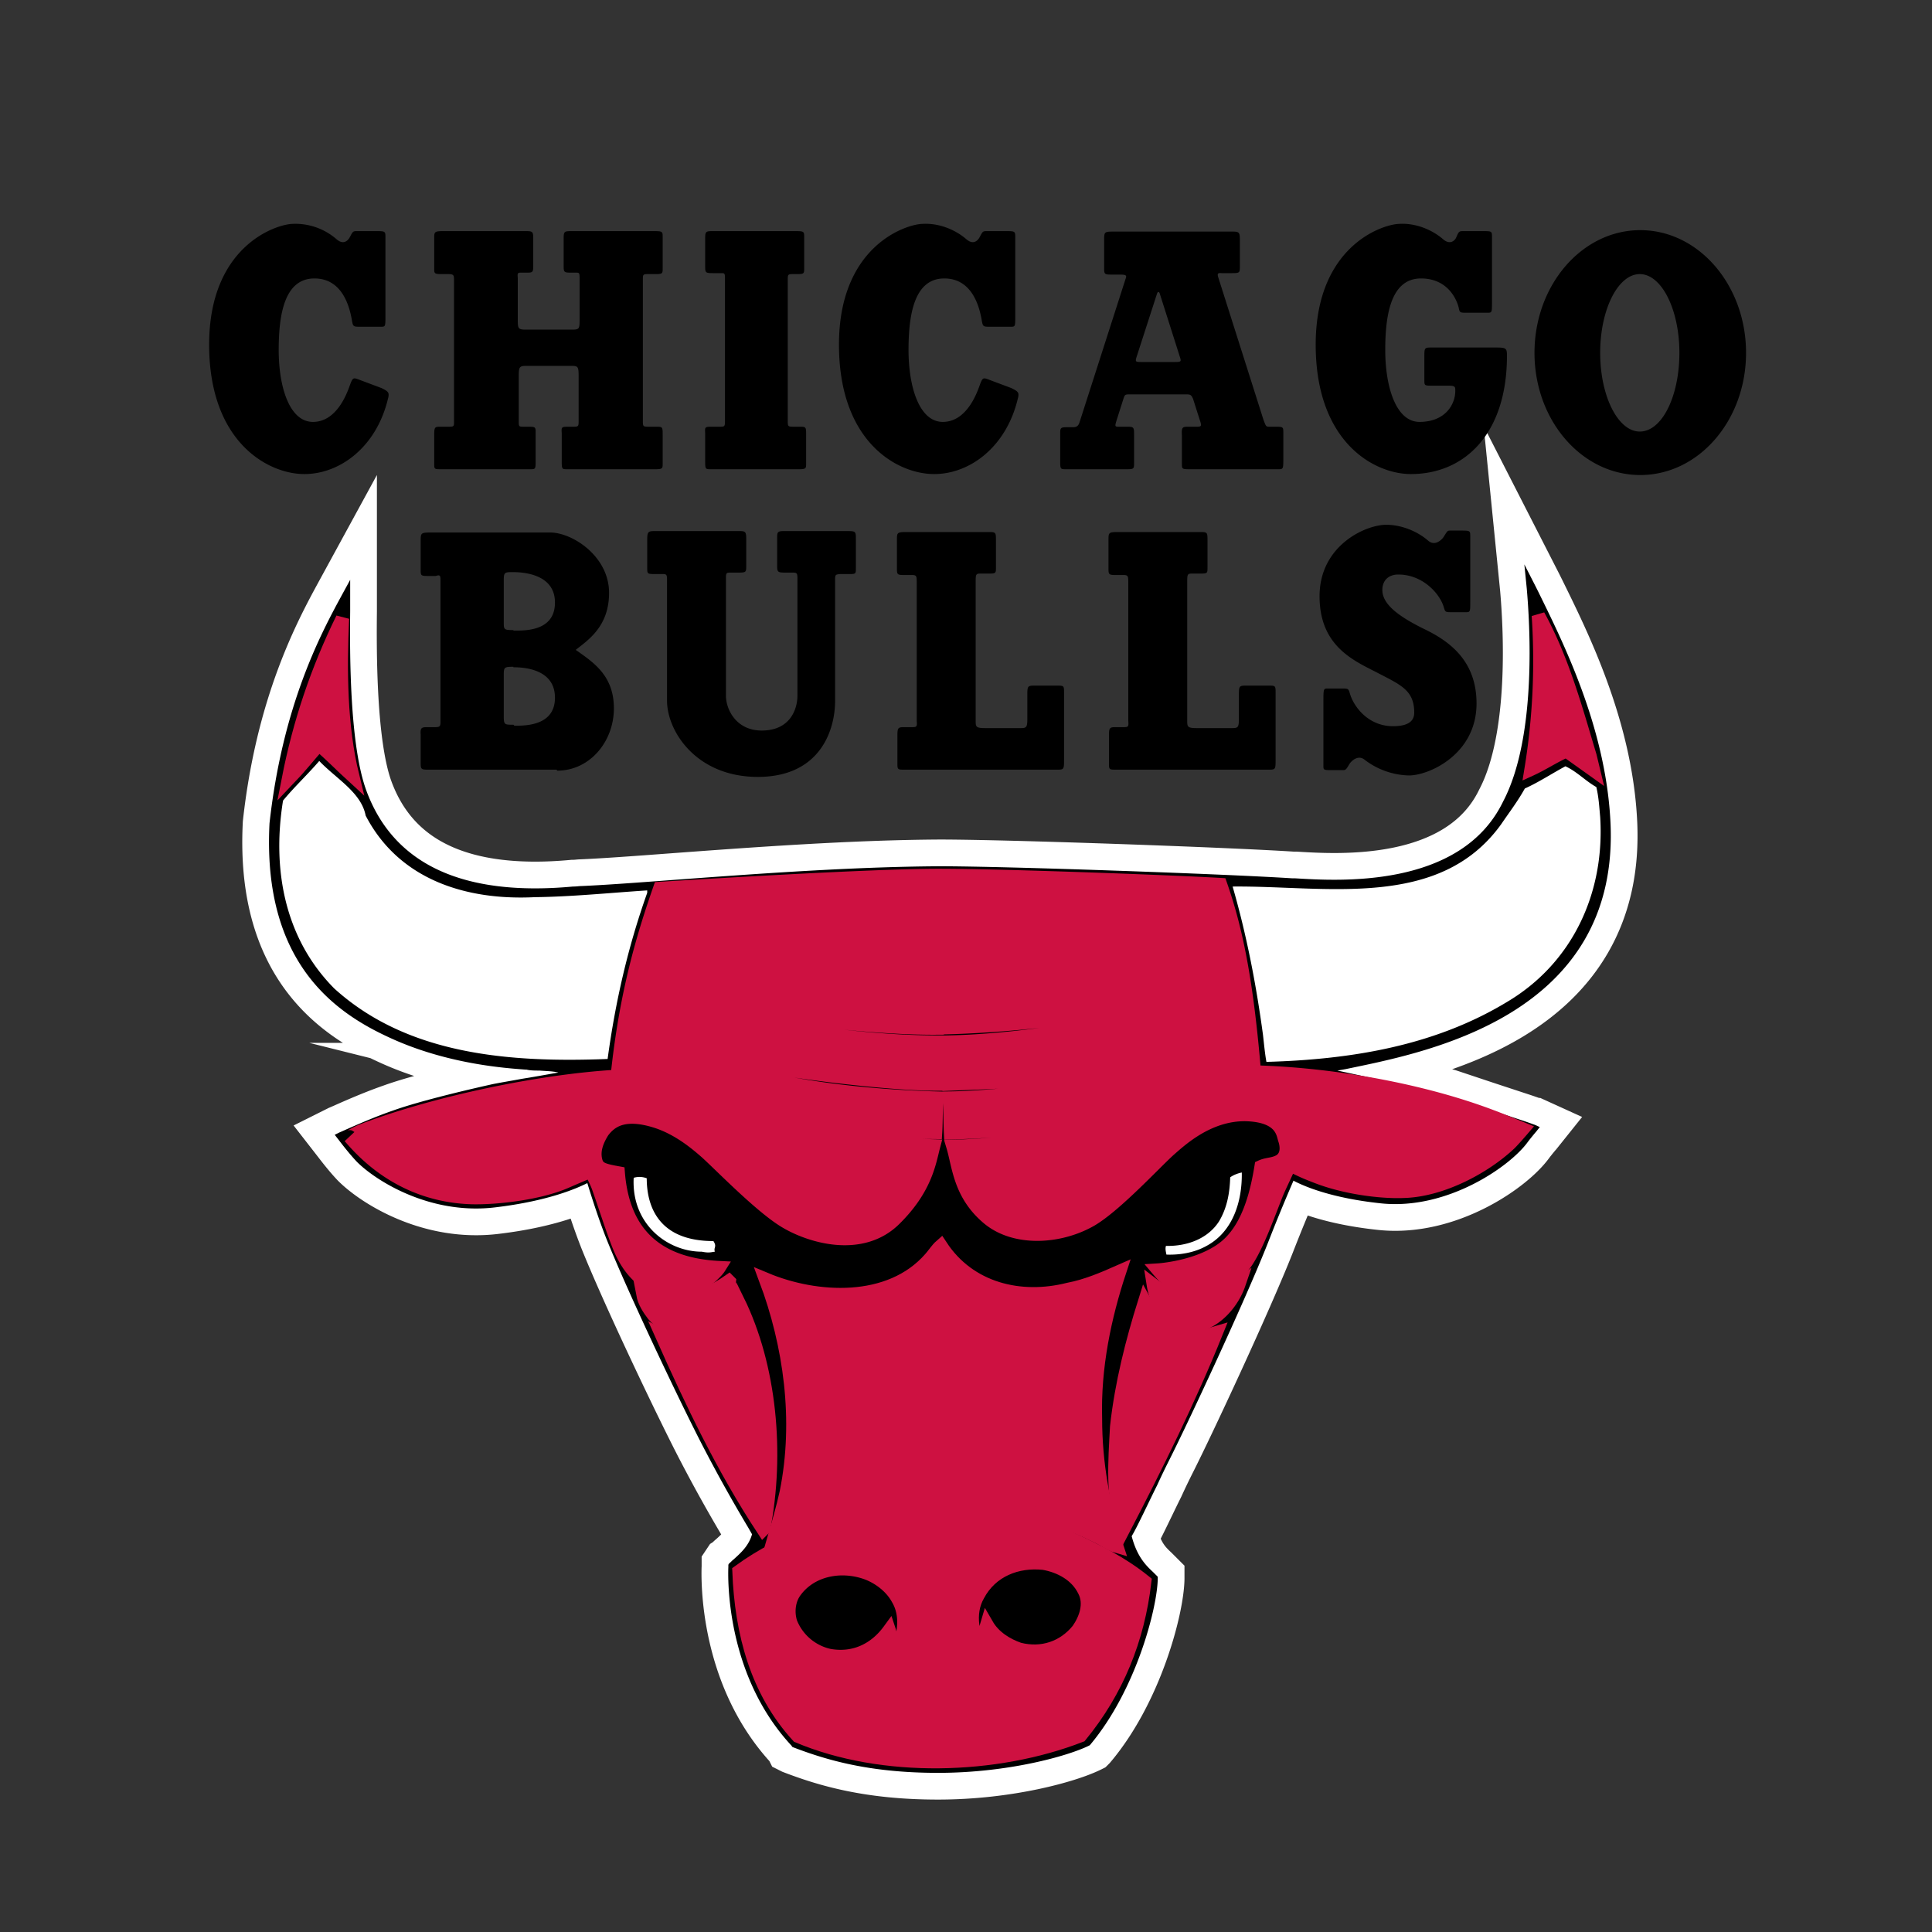
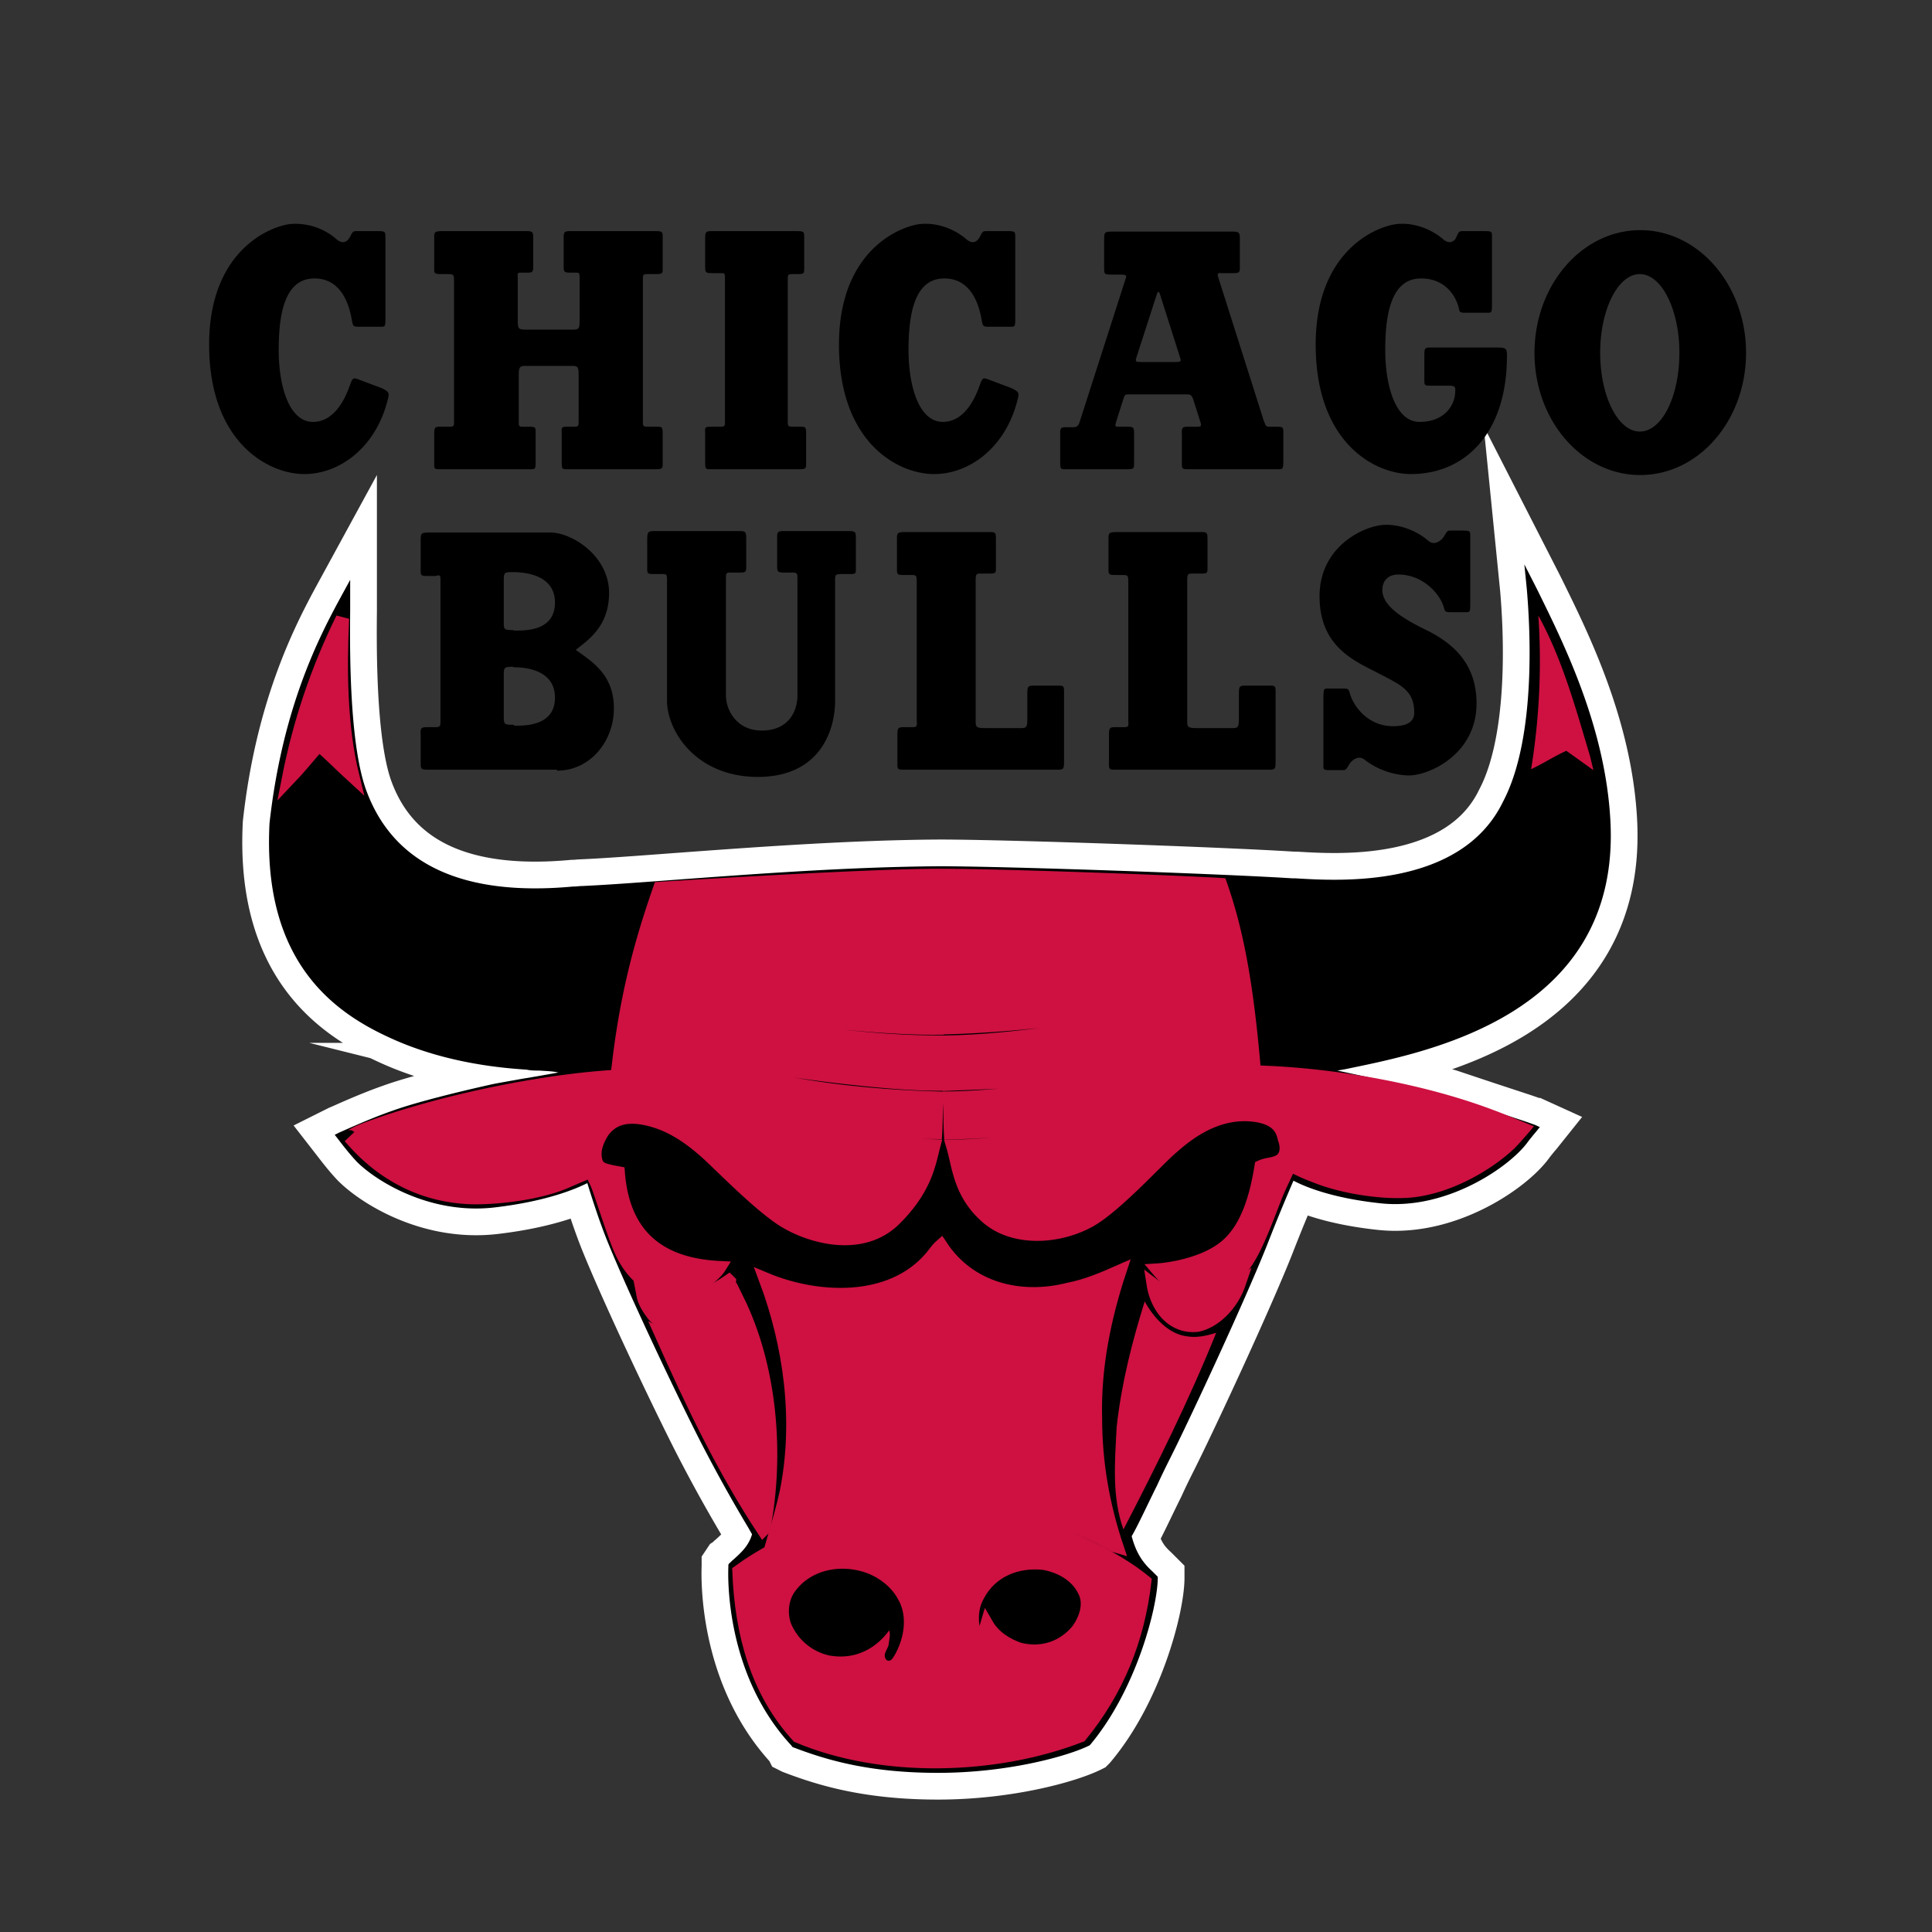
<svg xmlns="http://www.w3.org/2000/svg" width="64" height="64" fill="none">
  <rect width="100%" height="100%" fill="#333333" stroke="none" />
  <path d="M53.344 27.144c-.176-3.104-1.568-5.872-2.384-7.536l-.096-.192-.368-.72.08.8c.096 1.104.352 4.896-.784 7.056-1.408 2.912-5.52 2.624-6.88 2.544h-.096c-2.224-.144-9.456-.4-11.68-.4-2.928.016-6.16.256-8.768.448-1.28.096-2.368.176-3.12.208-.064 0-.144.016-.272.016-3.648.336-5.952-.736-6.848-3.2-.544-1.504-.544-4.496-.528-5.92v-1.04l-.288.528C10.624 21 9.36 23.368 8.928 27.272c-.24 4.608 2.16 6.272 3.984 7.104 1.904.88 3.856 1.008 4.496 1.056h.048-.016c.128.032.288.032.432.032.192.016.416.016.624.064-.352.064-.8.144-1.2.208-.432.08-.832.144-1.04.192-.432.096-2.272.512-3.248.864-.832.288-1.744.72-1.76.72l-.16.08.112.144c.016.016.32.432.624.752.64.64 2.448 1.776 4.608 1.504 1.728-.208 2.672-.624 3.024-.8.112.368.384 1.232.656 1.904.784 1.936 2.56 5.648 3.232 6.928a50.093 50.093 0 0 0 1.44 2.576l.128.224c-.112.4-.4.64-.608.832-.064.048-.096.096-.144.128l-.032.048v.064c-.016.352-.096 3.584 2.096 5.936l.016.032.032.016c1.088.416 2.512.848 4.8.848 2.336 0 4.304-.56 4.992-.896l.032-.016.016-.016c1.52-1.808 2.224-4.528 2.24-5.504v-.064l-.048-.048-.112-.112c-.24-.224-.528-.512-.704-1.184.192-.32.544-1.088.848-1.696.16-.352.304-.64.384-.8.64-1.264 2.528-5.312 3.28-7.216a59.82 59.82 0 0 1 .848-2.064c.336.176 1.232.576 2.912.752 2.192.224 4.272-1.232 4.848-2.032.096-.128.256-.32.272-.336l.128-.16-.176-.08c-.016 0-.08-.032-.416-.144l-1.216-.4-1.2-.4c-.336-.112-1.808-.432-2.88-.672l-.816-.176.272-.048c2.512-.528 9.152-1.696 8.768-8.272Z" fill="#fff" />
  <path d="M53.344 27.144c-.176-3.104-1.568-5.872-2.384-7.536l-.096-.192-.368-.72.08.8c.096 1.104.352 4.896-.784 7.056-1.408 2.912-5.52 2.624-6.88 2.544h-.096c-2.224-.144-9.456-.4-11.68-.4-2.928.016-6.16.256-8.768.448-1.28.096-2.368.176-3.12.208-.064 0-.144.016-.272.016-3.648.336-5.952-.736-6.848-3.2-.544-1.504-.544-4.496-.528-5.92v-1.04l-.288.528C10.624 21 9.36 23.368 8.928 27.272c-.24 4.608 2.16 6.272 3.984 7.104 1.904.88 3.856 1.008 4.496 1.056h.048-.016c.128.032.288.032.432.032.192.016.416.016.624.064-.352.064-.8.144-1.2.208-.432.08-.832.144-1.04.192-.432.096-2.272.512-3.248.864-.832.288-1.744.72-1.76.72l-.16.08.112.144c.016.016.32.432.624.752.64.64 2.448 1.776 4.608 1.504 1.728-.208 2.672-.624 3.024-.8.112.368.384 1.232.656 1.904.784 1.936 2.56 5.648 3.232 6.928a50.093 50.093 0 0 0 1.44 2.576l.128.224c-.112.4-.4.64-.608.832-.064.048-.096.096-.144.128l-.032.048v.064c-.016.352-.096 3.584 2.096 5.936l.016.032.032.016c1.088.416 2.512.848 4.8.848 2.336 0 4.304-.56 4.992-.896l.032-.016.016-.016c1.52-1.808 2.224-4.528 2.24-5.504v-.064l-.048-.048-.112-.112c-.24-.224-.528-.512-.704-1.184.192-.32.544-1.088.848-1.696.16-.352.304-.64.384-.8.64-1.264 2.528-5.312 3.28-7.216a59.82 59.82 0 0 1 .848-2.064c.336.176 1.232.576 2.912.752 2.192.224 4.272-1.232 4.848-2.032.096-.128.256-.32.272-.336l.128-.16-.176-.08c-.016 0-.08-.032-.416-.144l-1.216-.4-1.2-.4c-.336-.112-1.808-.432-2.88-.672l-.816-.176.272-.048c2.512-.528 9.152-1.696 8.768-8.272Z" stroke="#fff" stroke-width="1.771" stroke-miterlimit="40" />
  <path d="M53.344 27.144c-.176-3.104-1.568-5.872-2.384-7.536l-.096-.192-.368-.72.08.8c.096 1.104.352 4.896-.784 7.056-1.408 2.912-5.52 2.624-6.88 2.544h-.096c-2.224-.144-9.456-.4-11.68-.4-2.928.016-6.16.256-8.768.448-1.28.096-2.368.176-3.12.208-.064 0-.144.016-.272.016-3.648.336-5.952-.736-6.848-3.2-.544-1.504-.544-4.496-.528-5.92v-1.04l-.288.528C10.624 21 9.36 23.368 8.928 27.272c-.24 4.608 2.16 6.272 3.984 7.104 1.904.88 3.856 1.008 4.496 1.056h.048-.016c.128.032.288.032.432.032.192.016.416.016.624.064-.352.064-.8.144-1.2.208-.432.08-.832.144-1.04.192-.432.096-2.272.512-3.248.864-.832.288-1.744.72-1.76.72l-.16.08.112.144c.016.016.32.432.624.752.64.64 2.448 1.776 4.608 1.504 1.728-.208 2.672-.624 3.024-.8.112.368.384 1.232.656 1.904.784 1.936 2.56 5.648 3.232 6.928a50.093 50.093 0 0 0 1.44 2.576l.128.224c-.112.4-.4.64-.608.832-.064.048-.096.096-.144.128l-.032.048v.064c-.016.352-.096 3.584 2.096 5.936l.016.032.032.016c1.088.416 2.512.848 4.8.848 2.336 0 4.304-.56 4.992-.896l.032-.016.016-.016c1.52-1.808 2.224-4.528 2.24-5.504v-.064l-.048-.048-.112-.112c-.24-.224-.528-.512-.704-1.184.192-.32.544-1.088.848-1.696.16-.352.304-.64.384-.8.64-1.264 2.528-5.312 3.28-7.216a59.82 59.82 0 0 1 .848-2.064c.336.176 1.232.576 2.912.752 2.192.224 4.272-1.232 4.848-2.032.096-.128.256-.32.272-.336l.128-.16-.176-.08c-.016 0-.08-.032-.416-.144l-1.216-.4-1.2-.4c-.336-.112-1.808-.432-2.88-.672l-.816-.176.272-.048c2.512-.528 9.152-1.696 8.768-8.272Z" fill="#000" />
  <path d="M11.344 20.488c-.08 1.712-.064 3.584.336 5.216-.368-.336-.736-.72-1.12-1.04-.336.384-.656.784-1.008 1.152.368-1.888.96-3.632 1.792-5.328Z" fill="#CE1141" />
  <path d="M11.344 20.488c-.08 1.712-.064 3.584.336 5.216-.368-.336-.736-.72-1.12-1.04-.336.384-.656.784-1.008 1.152.368-1.888.96-3.632 1.792-5.328Z" stroke="#CE1141" stroke-width=".443" />
  <path d="m52.672 25.048.112.464-.896-.64c-.4.176-.784.432-1.168.608a22.31 22.31 0 0 0 .24-5.088c.8 1.456 1.232 3.056 1.712 4.656Z" fill="#CE1141" />
-   <path d="m52.672 25.048.112.464-.896-.64c-.4.176-.784.432-1.168.608a22.31 22.31 0 0 0 .24-5.088c.8 1.456 1.232 3.056 1.712 4.656Z" stroke="#CE1141" stroke-width=".443" />
  <path d="M31.168 41.272c.944 1.44 2.64 1.84 4.224 1.44.592-.112 1.152-.352 1.696-.592-.496 1.504-.848 3.168-.8 4.864 0 1.488.256 2.896.704 4.24-.224-.064-.448-.24-.704-.352-3.136-1.584-7.568-1.52-10.656.112.144-.496.304-1.04.416-1.552.48-2.384.128-4.88-.688-7.056 1.68.704 4.112.848 5.456-.688.128-.144.224-.304.352-.416Z" fill="#CE1141" />
  <path d="M31.168 41.272c.944 1.44 2.64 1.84 4.224 1.44.592-.112 1.152-.352 1.696-.592-.496 1.504-.848 3.168-.8 4.864 0 1.488.256 2.896.704 4.24-.224-.064-.448-.24-.704-.352-3.136-1.584-7.568-1.52-10.656.112.144-.496.304-1.04.416-1.552.48-2.384.128-4.88-.688-7.056 1.68.704 4.112.848 5.456-.688.128-.144.224-.304.352-.416Z" stroke="#CE1141" stroke-width=".443" />
  <path d="M24.16 42.456c-.064.672-.304 1.424-1.008 1.68-.592.16-1.12-.16-1.504-.576-.16-.208-.304-.432-.352-.688.896.576 2.064.112 2.848-.432l.016.016Z" fill="#CE1141" />
  <path d="M24.16 42.456c-.064.672-.304 1.424-1.008 1.68-.592.16-1.12-.16-1.504-.576-.16-.208-.304-.432-.352-.688.896.576 2.064.112 2.848-.432l.016.016Z" stroke="#CE1141" stroke-width=".443" />
  <path d="M41.04 42.536c-.208.608-.736 1.216-1.36 1.36-.48.064-.912-.16-1.184-.576a1.94 1.94 0 0 1-.288-.752c.816.624 2.048.48 2.832-.032Z" fill="#CE1141" />
  <path d="M41.04 42.536c-.208.608-.736 1.216-1.36 1.36-.48.064-.912-.16-1.184-.576a1.94 1.94 0 0 1-.288-.752c.816.624 2.048.48 2.832-.032Z" stroke="#CE1141" stroke-width=".443" />
  <path d="M39.296 44.264c.336.064.672-.016.992-.112-.896 2.224-1.968 4.384-3.072 6.512-.384-1.056-.288-2.224-.224-3.408.16-1.44.512-2.816.928-4.144.288.528.784 1.072 1.376 1.152Z" fill="#CE1141" />
-   <path d="M39.296 44.264c.336.064.672-.016.992-.112-.896 2.224-1.968 4.384-3.072 6.512-.384-1.056-.288-2.224-.224-3.408.16-1.44.512-2.816.928-4.144.288.528.784 1.072 1.376 1.152Z" stroke="#CE1141" stroke-width=".443" />
  <path d="m25.296 50.648-.016.016c-1.344-2.048-2.368-4.208-3.344-6.4.448.24 1.168.4 1.632.08.448-.304.704-.784.864-1.28 1.088 2.208 1.344 5.088.864 7.584Z" fill="#CE1141" />
  <path d="m25.296 50.648-.016.016c-1.344-2.048-2.368-4.208-3.344-6.4.448.24 1.168.4 1.632.08.448-.304.704-.784.864-1.28 1.088 2.208 1.344 5.088.864 7.584Z" stroke="#CE1141" stroke-width=".443" />
  <path d="M37.92 52.392c-.224 1.92-.912 3.616-2.128 5.104-2.8 1.088-6.56 1.2-9.36.016-1.36-1.488-1.872-3.408-1.952-5.456 2.96-2.16 7.6-2.64 10.992-1.088.864.4 1.696.816 2.448 1.424Z" fill="#CE1141" />
  <path d="M37.92 52.392c-.224 1.92-.912 3.616-2.128 5.104-2.8 1.088-6.56 1.2-9.36.016-1.36-1.488-1.872-3.408-1.952-5.456 2.96-2.16 7.6-2.64 10.992-1.088.864.4 1.696.816 2.448 1.424Z" stroke="#CE1141" stroke-width=".443" />
  <path d="M49.408 36.984c-2.32-.88-5.312-1.408-7.856-1.472-.24-2.832-.56-4.608-1.12-6.208-1.312-.08-7.104-.304-9.344-.304-2.24 0-7.936.352-9.232.432-.528 1.52-1.12 3.424-1.408 6.224-2.56.144-6.016.88-8.352 1.76-.352.128-.496.256-.512.24.352.4 1.648 1.952 4.064 2.016.768.016 2.208-.128 3.136-.544.256-.112.784-.336.784-.336s.176.32.256.544c.256.72.576 1.76.8 2.208.336.672.88 1.2 1.744 1.216.8.016 1.376-.64 1.456-.768-2.256-.112-3.2-1.328-3.344-3.136-.528-.096-.688-.144-.752-.432-.064-.288.016-.592.24-.944.256-.336.688-.672 1.76-.336.704.224 1.264.672 1.664 1.024.464.416 1.824 1.824 2.64 2.304.864.512 2.528.976 3.6-.08 1.04-1.024 1.152-1.888 1.296-2.432a43.983 43.983 0 0 1-5.072-.448c-.464-.064-.256-.496.096-.4 0 0 2.96.384 5.04.4.016-.24.016-.672.032-1.136-1.232-.032-3.296-.16-5.264-.56-.4-.08-.32-.528.048-.432.288.08 3.504.528 5.216.528 0-.368.016-.896.016-1.392-1.136 0-2.784-.096-5.168-.464-.416-.064-.336-.448 0-.416 0 0 2.944.432 5.168.416V32.92c0-.448.384-.464.384-.032 0 .16.016.592.016 1.152 2.128-.064 4-.32 4.864-.464.512-.096.464.32.224.368-.288.048-2.752.528-5.104.576 0 .416.016.944.016 1.392 1.568-.064 3.392-.112 4.96-.464.592-.128.64.32.144.4-1.536.256-3.744.512-5.088.528.016.384.016.848.032 1.152a45.136 45.136 0 0 0 5.296-.48c.416-.064.496.368.064.432-.448.064-3.392.448-5.28.496.192.64.224 1.568 1.136 2.352.88.768 2.384.688 3.44.08.816-.48 2.128-1.904 2.592-2.32.384-.336 1.296-1.184 2.528-1.168 1.216.032 1.232.656 1.296.832.064.192.112.528-.16.704-.224.128-.416.096-.624.192-.16.992-.464 2.112-1.248 2.704-.848.64-2.16.72-2.16.72s.176.208.24.256c.144.128.592.352 1.168.304.544-.048 1.184-.464 1.44-.736.4-.528.784-1.632 1.072-2.352.112-.272.352-.752.432-.96.256.112.368.192.832.368.944.384 2.176.544 2.944.512 1.248-.032 2.672-.784 3.52-1.584.144-.144.432-.48.432-.48s-.816-.336-1.04-.416Z" fill="#CE1141" />
  <path d="M49.408 36.984c-2.32-.88-5.312-1.408-7.856-1.472-.24-2.832-.56-4.608-1.12-6.208-1.312-.08-7.104-.304-9.344-.304-2.24 0-7.936.352-9.232.432-.528 1.52-1.12 3.424-1.408 6.224-2.56.144-6.016.88-8.352 1.76-.352.128-.496.256-.512.24.352.4 1.648 1.952 4.064 2.016.768.016 2.208-.128 3.136-.544.256-.112.784-.336.784-.336s.176.32.256.544c.256.72.576 1.76.8 2.208.336.672.88 1.2 1.744 1.216.8.016 1.376-.64 1.456-.768-2.256-.112-3.2-1.328-3.344-3.136-.528-.096-.688-.144-.752-.432-.064-.288.016-.592.24-.944.256-.336.688-.672 1.76-.336.704.224 1.264.672 1.664 1.024.464.416 1.824 1.824 2.64 2.304.864.512 2.528.976 3.6-.08 1.04-1.024 1.152-1.888 1.296-2.432a43.983 43.983 0 0 1-5.072-.448c-.464-.064-.256-.496.096-.4 0 0 2.96.384 5.04.4.016-.24.016-.672.032-1.136-1.232-.032-3.296-.16-5.264-.56-.4-.08-.32-.528.048-.432.288.08 3.504.528 5.216.528 0-.368.016-.896.016-1.392-1.136 0-2.784-.096-5.168-.464-.416-.064-.336-.448 0-.416 0 0 2.944.432 5.168.416V32.92c0-.448.384-.464.384-.032 0 .16.016.592.016 1.152 2.128-.064 4-.32 4.864-.464.512-.096.464.32.224.368-.288.048-2.752.528-5.104.576 0 .416.016.944.016 1.392 1.568-.064 3.392-.112 4.96-.464.592-.128.64.32.144.4-1.536.256-3.744.512-5.088.528.016.384.016.848.032 1.152a45.136 45.136 0 0 0 5.296-.48c.416-.064.496.368.064.432-.448.064-3.392.448-5.28.496.192.64.224 1.568 1.136 2.352.88.768 2.384.688 3.44.08.816-.48 2.128-1.904 2.592-2.32.384-.336 1.296-1.184 2.528-1.168 1.216.032 1.232.656 1.296.832.064.192.112.528-.16.704-.224.128-.416.096-.624.192-.16.992-.464 2.112-1.248 2.704-.848.64-2.16.72-2.16.72s.176.208.24.256c.144.128.592.352 1.168.304.544-.048 1.184-.464 1.44-.736.4-.528.784-1.632 1.072-2.352.112-.272.352-.752.432-.96.256.112.368.192.832.368.944.384 2.176.544 2.944.512 1.248-.032 2.672-.784 3.52-1.584.144-.144.432-.48.432-.48s-.816-.336-1.04-.416Z" stroke="#CE1141" stroke-width=".443" />
  <path d="M35.92 52.696c.224.432.048.928-.208 1.296-.48.592-1.2.832-1.952.64-.416-.144-.832-.4-1.072-.816-.112.368.144.624.128.96-.048.064-.16.08-.208.016-.4-.528-.56-1.344-.208-1.952.432-.816 1.296-1.152 2.176-1.056.544.096 1.088.384 1.344.912Z" fill="#000" />
  <path d="M35.92 52.696c.224.432.048.928-.208 1.296-.48.592-1.2.832-1.952.64-.416-.144-.832-.4-1.072-.816-.112.368.144.624.128.96-.048.064-.16.08-.208.016-.4-.528-.56-1.344-.208-1.952.432-.816 1.296-1.152 2.176-1.056.544.096 1.088.384 1.344.912Z" stroke="#CE1141" stroke-width=".443" />
  <path d="M29.744 52.968c.352.592.192 1.376-.144 1.92-.048.08-.128.176-.24.096-.144-.192.064-.352.08-.528.016-.144.064-.304.016-.448-.48.656-1.184.976-1.984.832a1.793 1.793 0 0 1-1.28-1.088c-.112-.352-.064-.768.16-1.056.528-.704 1.488-.88 2.304-.608.432.144.864.464 1.088.88Z" fill="#000" />
-   <path d="M29.744 52.968c.352.592.192 1.376-.144 1.92-.048.08-.128.176-.24.096-.144-.192.064-.352.08-.528.016-.144.064-.304.016-.448-.48.656-1.184.976-1.984.832a1.793 1.793 0 0 1-1.28-1.088c-.112-.352-.064-.768.16-1.056.528-.704 1.488-.88 2.304-.608.432.144.864.464 1.088.88Z" stroke="#CE1141" stroke-width=".443" />
  <path d="M35.872 56.856c-.064.128-.096.128-.192.256a9.558 9.558 0 0 1-.88-.304c-2.56-.976-5.824-.704-8.24.304a.509.509 0 0 1-.144-.24c2.8-1.264 6.64-1.408 9.456-.016Z" fill="#000" />
  <path d="M35.872 56.856c-.064.128-.096.128-.192.256a9.558 9.558 0 0 1-.88-.304c-2.56-.976-5.824-.704-8.24.304a.509.509 0 0 1-.144-.24c2.8-1.264 6.64-1.408 9.456-.016Z" stroke="#CE1141" stroke-width=".443" />
  <path d="M36.336 43.256c-.432 2.016-1.712 4.336-3.84 4.928-1.696.448-3.6.096-4.736-1.312-.832-1.024-1.232-2.208-1.36-3.536.08-.064.16-.064.256-.064.176 1.92 1.168 4.032 3.088 4.624 1.648.528 3.616.048 4.816-1.408.752-.976 1.248-2.144 1.52-3.344.096.016.16.032.256.112Z" fill="#000" />
  <path d="M36.336 43.256c-.432 2.016-1.712 4.336-3.84 4.928-1.696.448-3.6.096-4.736-1.312-.832-1.024-1.232-2.208-1.36-3.536.08-.064.16-.064.256-.064.176 1.92 1.168 4.032 3.088 4.624 1.648.528 3.616.048 4.816-1.408.752-.976 1.248-2.144 1.52-3.344.096.016.16.032.256.112Z" stroke="#CE1141" stroke-width=".443" />
  <path d="M11.152 7.928a2.079 2.079 0 0 0-1.456-.512c-.576.016-2.768.752-2.768 4s1.968 4.288 3.152 4.288c1.184 0 2.384-.896 2.768-2.48.064-.224.016-.256-.208-.368l-.768-.288c-.176-.064-.192-.064-.304.256-.08.208-.416 1.152-1.2 1.152s-1.136-1.168-1.136-2.384.208-2.368 1.184-2.368 1.184 1.04 1.248 1.424c.032.16.048.176.24.176h.72c.144 0 .144-.016.144-.352v-2.64c0-.176-.032-.176-.32-.176h-.64c-.128 0-.128.032-.224.208-.064.112-.208.256-.432.064ZM40.368 9.224l1.488 4.688c.08.208.08.224.192.224h.224c.24 0 .24.016.24.208v.896c0 .304-.016.304-.176.304h-2.944c-.24 0-.24-.016-.24-.192v-.928c-.016-.272.016-.288.208-.288h.288c.16 0 .16-.032.096-.224l-.224-.704c-.064-.144-.096-.144-.272-.144h-1.792l.384-1.072h1.088c.192 0 .208-.016.16-.16l-.656-2.064c-.032-.128-.08-.128-.112-.016l-.672 2.08c-.048.16-.032.16.208.16l-.384 1.072c-.208 0-.208 0-.256.144l-.224.704c-.064.208-.064.224.064.224h.304c.208 0 .208.032.208.288v.928c0 .176-.016.192-.24.192h-2.032c-.176 0-.176-.016-.176-.304v-.88c0-.192.016-.208.24-.208h.192c.128 0 .176-.064.208-.16l1.52-4.736c.048-.128.048-.16-.192-.16h-.272c-.224 0-.24-.016-.24-.208v-.944c0-.272.016-.272.336-.272h3.92c.224 0 .24.032.24.288v.88c0 .208-.016.208-.304.208h-.304c-.144-.016-.144.032-.096.176ZM47.456 12.776h.512c.24 0 .24.032.24.176 0 .448-.336 1.024-1.184 1.024-.784 0-1.136-1.168-1.136-2.384s.208-2.368 1.184-2.368c.816 0 1.152.592 1.248.96.032.16.032.176.24.176h.72c.144 0 .144-.016.144-.352V7.832c0-.176-.016-.176-.32-.176h-.64c-.128 0-.144.016-.224.208-.048.112-.208.256-.432.064-.368-.32-.912-.544-1.456-.512-.576.016-2.768.752-2.768 4s1.952 4.288 3.152 4.288c1.792 0 3.184-1.344 3.184-3.92 0-.256-.032-.272-.384-.272h-2.128c-.208 0-.224.016-.224.256v.848c0 .16.016.16.272.16ZM54.336 7.624c-1.936 0-3.504 1.824-3.504 4.064s1.568 4.048 3.504 4.048 3.504-1.808 3.504-4.048-1.568-4.064-3.504-4.064L54.32 9.08c.72 0 1.312 1.168 1.312 2.608 0 1.44-.576 2.608-1.312 2.608-.72 0-1.312-1.168-1.312-2.608 0-1.44.592-2.608 1.312-2.608l.016-1.456ZM15.04 13.96V9.272c0-.16-.016-.192-.192-.192h-.224c-.24 0-.24-.032-.24-.176v-1.04c0-.176.016-.208.288-.208h2.752c.208 0 .24.016.24.224v.944c0 .208-.032.208-.24.208h-.144c-.128 0-.144 0-.128.176v1.344c0 .336 0 .368.288.368h1.472c.288 0 .288-.016.288-.368V9.208c0-.176-.016-.176-.128-.176h-.144c-.24 0-.256-.016-.256-.208V7.88c0-.208.032-.224.24-.224h2.752c.288 0 .288.016.288.208v1.04c0 .16-.016.176-.24.176h-.24c-.176 0-.176.016-.176.192v4.688c0 .176.016.176.224.176h.24c.192 0 .192.016.192.288v.928c0 .16 0 .192-.24.192H18.8c-.192 0-.192 0-.192-.304v-.896c-.016-.208 0-.208.24-.208h.144c.176 0 .176-.016.176-.208v-1.44c0-.352-.016-.368-.256-.368H17.44c-.24 0-.256.032-.256.368v1.44c0 .208 0 .208.176.208h.144c.24 0 .24.016.24.208v.896c0 .304 0 .304-.192.304h-2.928c-.24 0-.24 0-.24-.192v-.928c0-.272.016-.288.192-.288h.24c.224 0 .224 0 .224-.176ZM24.016 9.224c0-.176-.016-.176-.128-.176h-.272c-.24 0-.256-.016-.256-.208v-.96c0-.208.032-.224.24-.224h2.752c.288 0 .288.016.288.208v1.04c0 .16-.016.176-.24.176h-.128c-.176 0-.176.016-.176.192v4.688c0 .176.016.176.224.176h.192c.192 0 .192.016.192.288v.928c0 .16 0 .192-.24.192h-2.912c-.192 0-.192 0-.192-.304v-.896c-.016-.208 0-.208.24-.208h.224c.176 0 .192 0 .192-.192v-4.72ZM32.016 7.928c-.368-.32-.912-.544-1.456-.512-.576.016-2.768.752-2.768 4s1.952 4.288 3.152 4.288c1.184 0 2.384-.896 2.768-2.48.064-.224.016-.256-.208-.368l-.768-.288c-.176-.064-.192-.064-.304.256-.08.208-.416 1.152-1.2 1.152s-1.136-1.168-1.136-2.384.208-2.368 1.184-2.368 1.184 1.04 1.248 1.424c.032.16.048.176.24.176h.72c.144 0 .144-.016.144-.352v-2.64c0-.176-.032-.176-.32-.176h-.64c-.128 0-.128.032-.224.208-.064.112-.208.256-.432.064ZM14.592 19.272v4.64c0 .16-.032.176-.192.176h-.256c-.192 0-.224.032-.208.256v.96c0 .176.032.192.24.192h4.288l-1.456-1.488c-.304 0-.32 0-.32-.304V22.36c0-.256.016-.272.32-.272v-1.216c-.32 0-.32-.016-.32-.272v-1.36c0-.272.016-.288.288-.288.288 0 1.408.032 1.408 1.008s-1.04.928-1.376.928v1.216c.288 0 1.376.032 1.376 1.008 0 .96-1.04.928-1.376.928l1.456 1.488c1.072 0 1.872-.96 1.872-2.064s-.704-1.536-1.264-1.936c.4-.32 1.104-.768 1.104-1.888 0-1.216-1.216-2-1.952-2h-3.952c-.32 0-.336.016-.336.256v1.008c0 .16.016.176.24.176h.256c.16-.048.16-.016.16.192ZM27.664 19.192v4.016c0 1.024-.528 2.528-2.56 2.528s-3.008-1.504-3.008-2.528v-4.016c0-.176-.032-.176-.176-.176h-.24c-.24 0-.24-.016-.24-.208v-.912c0-.304.032-.304.304-.304h2.736c.208 0 .24.016.24.256v.912c0 .208-.016.208-.304.208h-.224c-.128 0-.144.016-.144.176v3.904c0 .448.336 1.152 1.184 1.152.976 0 1.184-.752 1.184-1.152v-3.872c0-.208-.016-.208-.208-.208h-.192c-.24 0-.272-.016-.272-.208v-.912c0-.224 0-.256.24-.256h2.032c.336 0 .336 0 .336.272v.944c0 .208 0 .208-.24.208h-.272c-.16.016-.176.016-.176.176ZM37.216 24.088h-.272c-.192 0-.208.032-.208.288v.928c0 .192.016.192.24.192h5.04c.224 0 .24 0 .24-.304V22.92c0-.208-.016-.208-.24-.208h-.736c-.224 0-.24.016-.24.288v.8c0 .304-.032.32-.24.32h-1.12c-.336 0-.352-.032-.352-.24v-4.56c0-.304 0-.32.176-.32h.272c.224 0 .224-.016.224-.208v-.88c0-.272 0-.288-.24-.288h-2.704c-.336 0-.336.016-.336.272v.944c0 .192.016.208.24.208h.224c.192 0 .192.016.192.288v4.544c.016.192 0 .208-.16.208ZM48.912 23.304c0 1.68-1.568 2.384-2.24 2.384a2.512 2.512 0 0 1-1.456-.512c-.224-.192-.448.032-.512.128-.112.192-.128.208-.224.208h-.32c-.336 0-.32 0-.32-.176V23.16c0-.352.016-.352.144-.352h.496c.192 0 .192.016.24.176.128.432.608 1.072 1.424 1.072.384 0 .704-.096.704-.448 0-.736-.432-.912-1.2-1.312s-1.936-.864-1.936-2.544c0-1.68 1.52-2.368 2.208-2.368.496 0 1.024.208 1.392.528.224.192.448-.032.512-.128.128-.208.128-.208.224-.208h.336c.304 0 .32 0 .32.176v2.176c0 .336 0 .352-.144.352h-.496c-.192 0-.192-.016-.24-.176-.128-.432-.688-1.072-1.504-1.072-.336 0-.528.208-.528.512 0 .464.512.864 1.392 1.296.864.416 1.728 1.072 1.728 2.464ZM30.208 24.088h-.272c-.192 0-.208.032-.208.288v.928c0 .192.016.192.24.192h5.04c.224 0 .24 0 .24-.304V22.92c0-.208-.016-.208-.24-.208h-.736c-.224 0-.24.016-.24.288v.8c0 .304-.032.32-.24.32h-1.12c-.336 0-.352-.032-.352-.24v-4.56c0-.304 0-.32.176-.32h.272c.224 0 .224-.016.224-.208v-.88c0-.272 0-.288-.24-.288h-2.704c-.336 0-.336.016-.336.272v.944c0 .192.016.208.24.208h.224c.192 0 .192.016.192.288v4.544c.016.192 0 .208-.16.208Z" fill="#000" />
-   <path d="M12.112 27.016c1.104 2.128 3.328 2.816 5.6 2.704 1.264-.016 2.48-.144 3.728-.224v.08c-.64 1.792-1.056 3.616-1.312 5.504-3.28.128-6.64-.144-9.056-2.336-1.648-1.664-2.064-3.952-1.696-6.224.384-.464.8-.848 1.2-1.312.544.576 1.392 1.04 1.536 1.808ZM52.88 26.072c.08.336.096.64.128.992.16 2.528-.928 4.848-3.088 6.128-2.352 1.424-5.072 1.904-7.968 1.984-.048-.256-.08-.592-.112-.88-.224-1.664-.544-3.328-1.008-4.928 3.088-.032 6.848.784 8.896-2.064.272-.4.544-.752.784-1.184.464-.208.896-.496 1.344-.736.384.176.656.48 1.024.688ZM41.136 38.84c.016.976-.304 1.968-1.168 2.432-.4.224-.88.304-1.328.288-.016-.08-.048-.192-.016-.288.704.016 1.392-.24 1.76-.816.256-.432.352-.912.368-1.456.112-.08.24-.128.384-.16ZM23.68 41.464c-.128.016-.192.048-.432 0-1.136 0-2.336-.912-2.256-2.448a.67.67 0 0 1 .432.016c0 .88.352 2.08 2.208 2.08.128.192 0 .208.048.352Z" fill="#fff" />
</svg>